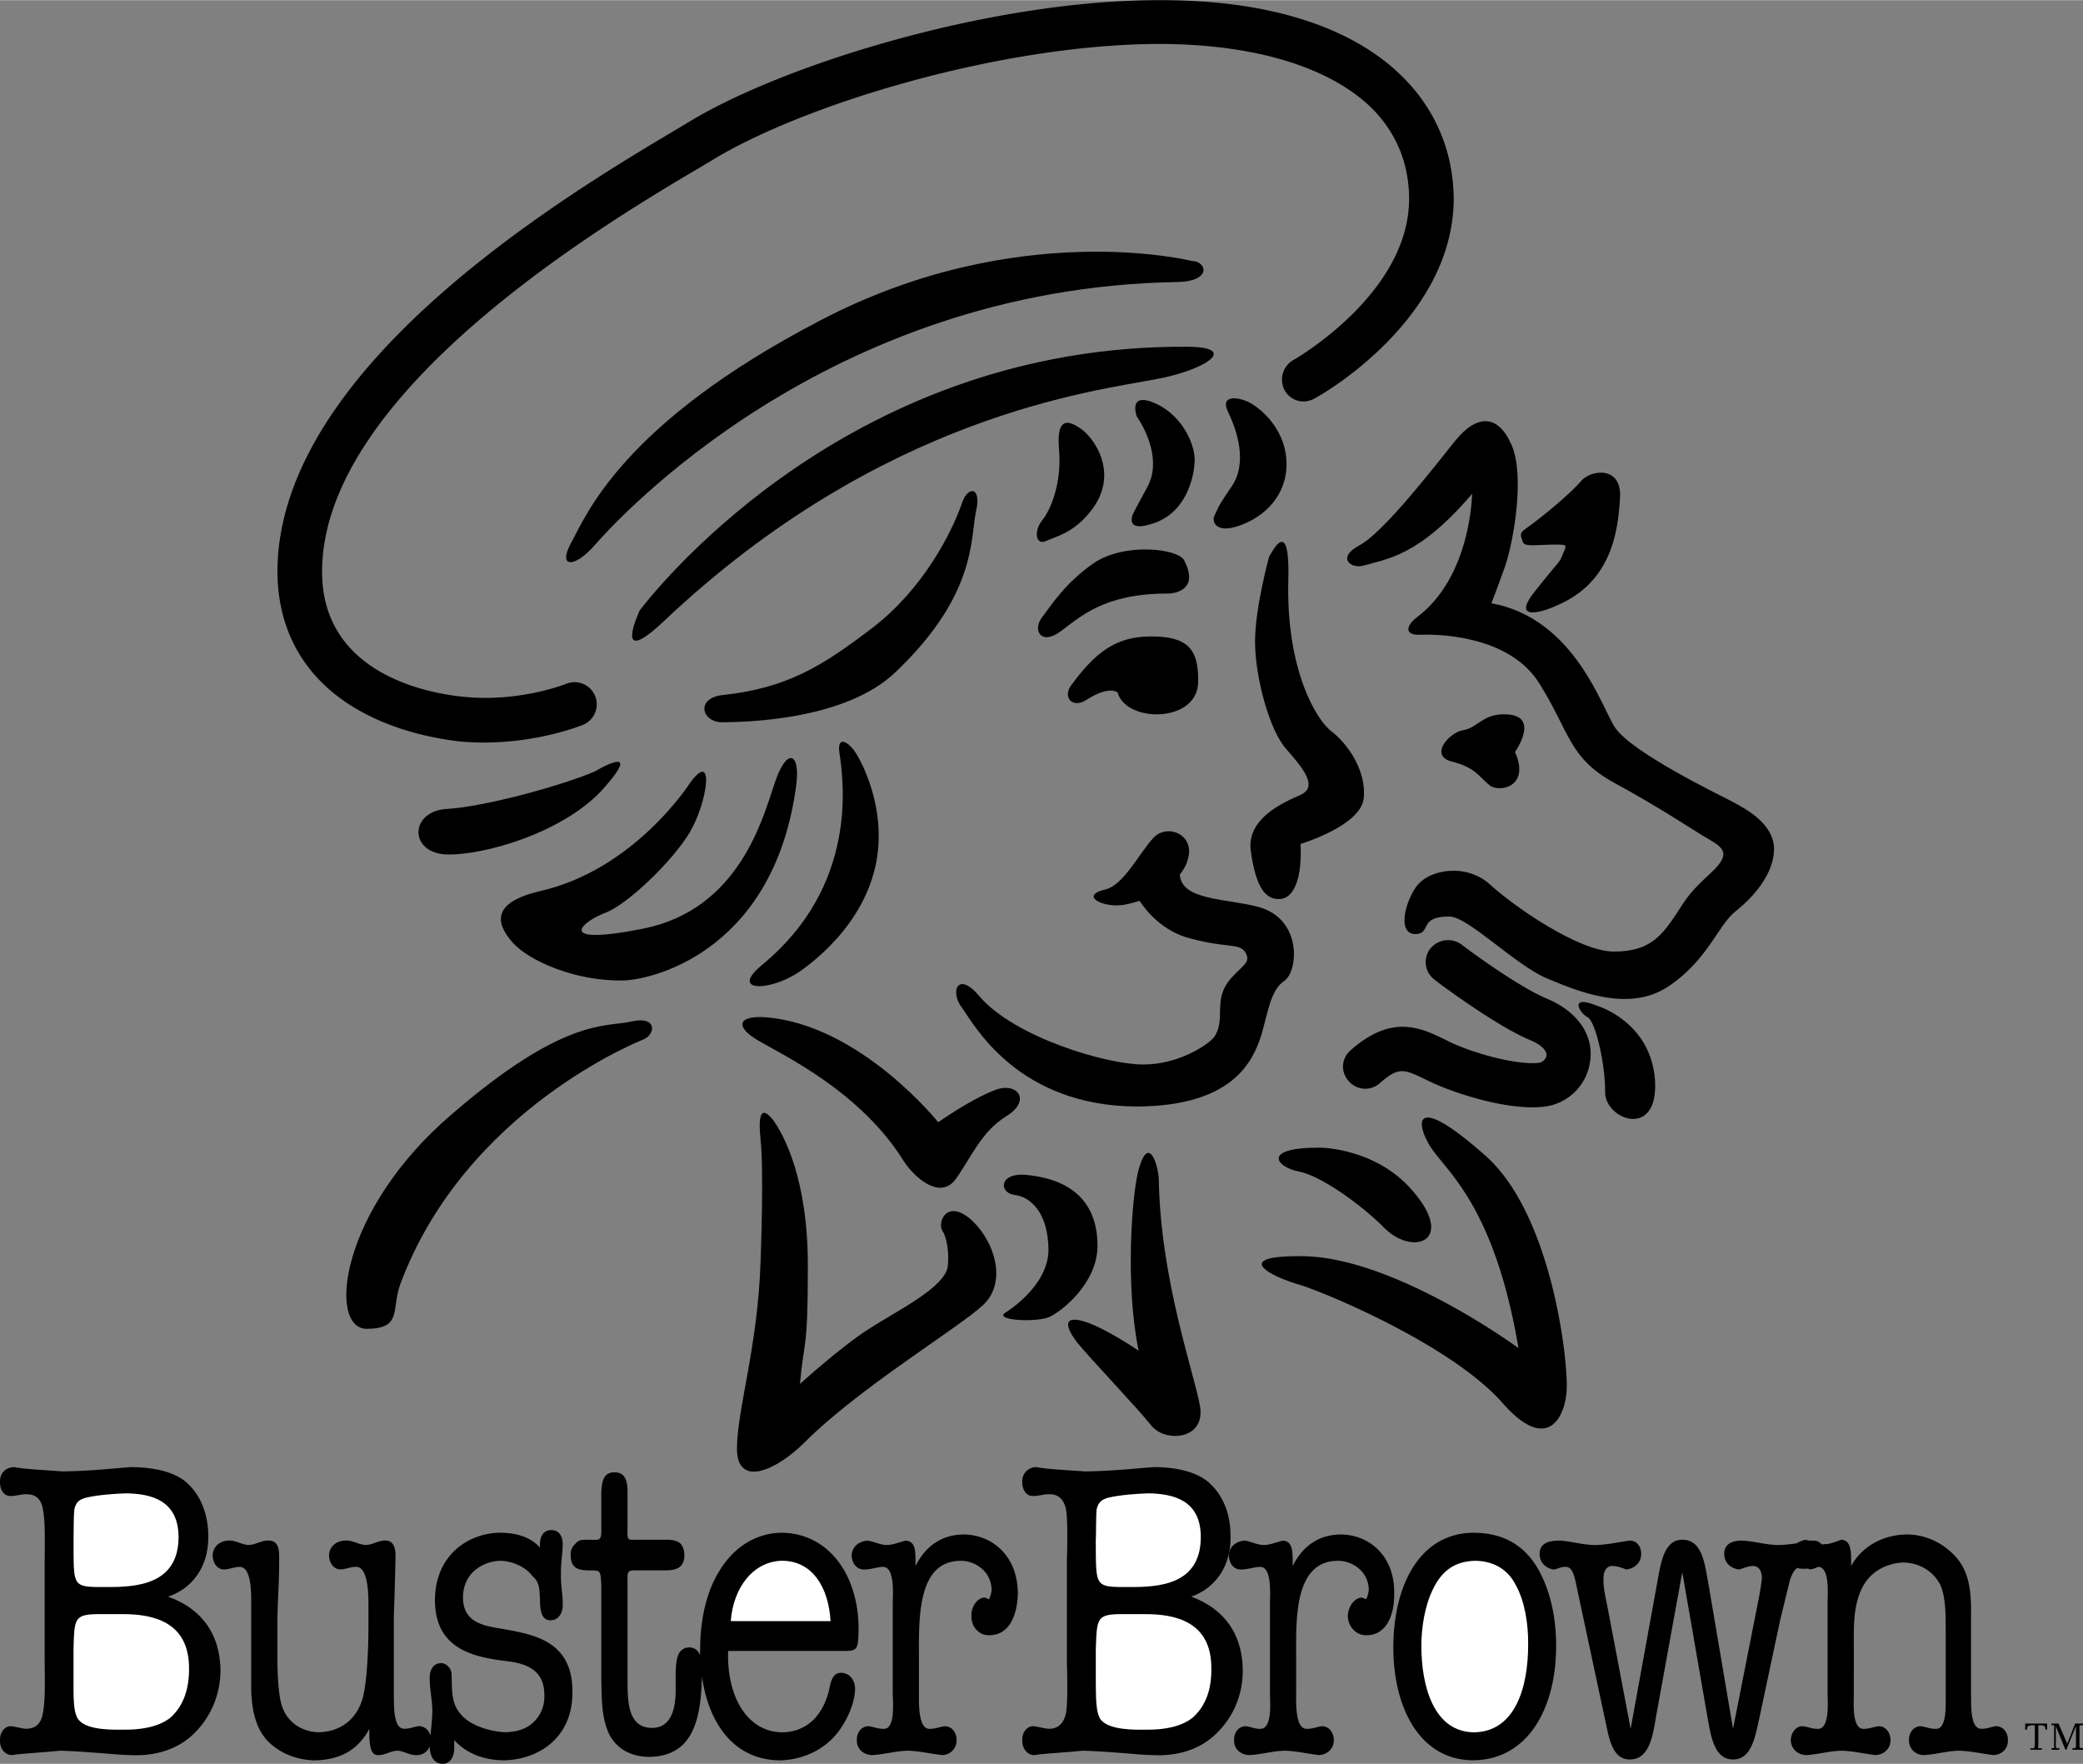
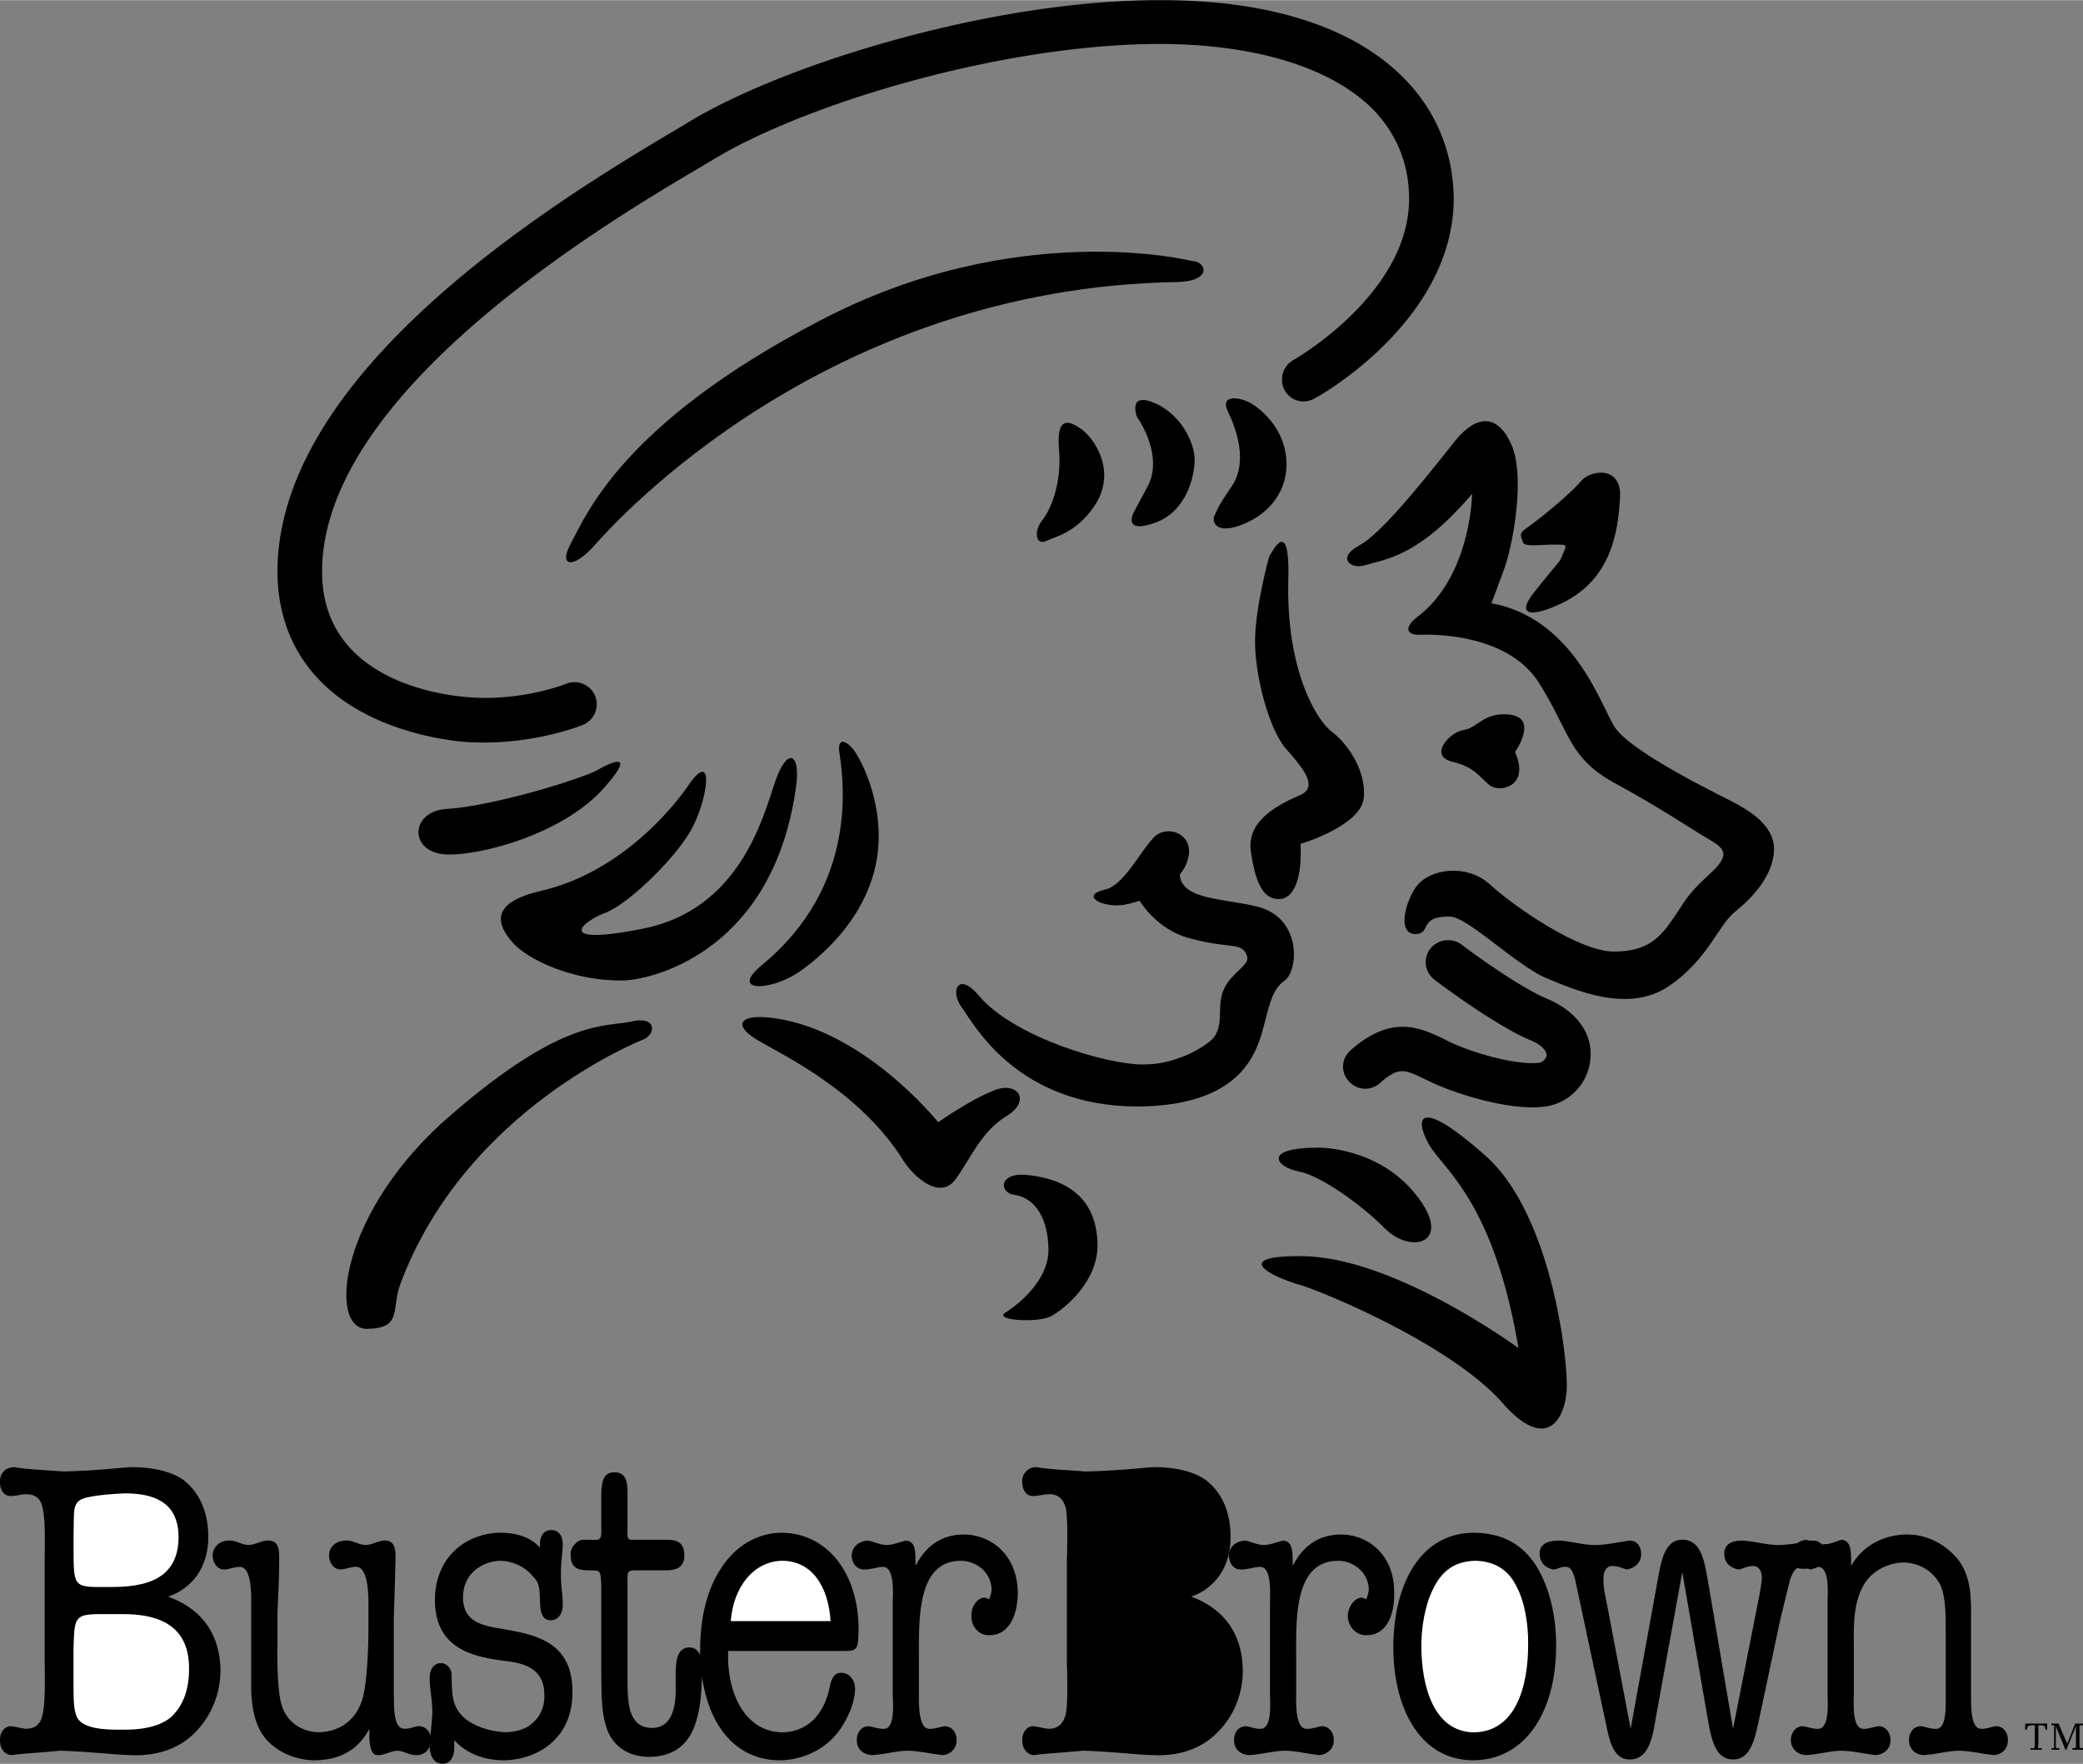
<svg xmlns="http://www.w3.org/2000/svg" width="2500" height="2117" viewBox="0 0 67.775 57.38">
  <rect x="0" y="0" width="67.775" height="57.38" fill="#808080" stroke="none" />
  <path d="M14.979 24.119c2.167.195 3.917-.513 3.987-.541a.724.724 0 0 0 .399-.939.725.725 0 0 0-.94-.399c-.003.003-.003.003 0 0-.017.009-1.511.604-3.303.427-1.097-.098-4.643-.699-4.642-4.072-.001-5.852 9.252-11.359 12.302-13.156l.427-.256c2.989-1.811 9.396-3.753 14.523-3.759 3.096.006 5.553.754 6.92 2.107.789.803 1.194 1.792 1.196 2.933-.002 3.095-3.728 5.224-3.759 5.24a.735.735 0 0 0-.285.997.702.702 0 0 0 .968.256c.197-.092 4.515-2.547 4.528-6.493-.013-1.516-.575-2.884-1.652-3.958C44.008.862 41.263-.012 37.732 0c-5.375-.012-12.111 2.037-15.264 3.93l-.427.256C18.48 6.303 9.037 11.923 9.027 18.595c.009 1.92.883 3.461 2.535 4.442 1.344.801 2.834 1.016 3.417 1.082z" />
  <path d="M38.786 8.486s-5.674-1.434-12.103 1.937c-6.45 3.357-7.604 6.336-8.087 7.205-.477.862.1.862.769.085.676-.761 7.5-8.354 18.937-8.543 1.152-.023.96-.676.484-.684z" />
-   <path d="M38.671 11.276c-10.846-.092-17.093 7.597-17.854 8.571 0 0-.92 1.961.769.37 7.105-6.727 14.024-7.496 16.033-7.888 1.614-.297 2.7-1.034 1.052-1.053zM31.296 16.374c-.324.939-1.26 2.787-2.905 4.043-1.624 1.243-2.781 1.969-4.898 2.193-.858.107-.666.876 0 .883.68-.007 4.013-.038 5.667-1.652 2.605-2.488 2.413-4.314 2.591-5.183.207-.86-.273-.86-.455-.284zM35.368 22.752c.747-.467.997-.228.997-.228.266.998 2.633 1.009 2.62-.371.013-1.047-.347-1.455-1.538-1.452-1.164-.003-1.837.55-2.619 1.623-.238.363.071.745.54.428zM34.514 20.531c.651-.481 1.42-1.214 3.417-1.225.442.011 1.055-.205.598-1.082-.188-.378-1.922-.589-2.933.085-.959.663-1.416 1.416-1.709 1.794-.283.392-.019.909.627.428z" />
  <path d="M34.03 17.598c.307-.143.908-.263 1.453-.968.994-1.235.073-2.448-.342-2.705-.323-.218-.78-.434-.684.684.096 1.093-.264 1.958-.541 2.307-.3.371-.204.828.114.682zM36.877 16.687s-.354.697.712.313c1.048-.386 1.265-1.539 1.281-1.993.031-.458-.329-1.443-1.252-1.879-.951-.429-.626.427-.626.427.276.393.805 1.426.342 2.278-.451.83-.457.854-.457.854zM40.352 17.086c.785-.279 1.505-.952 1.509-1.994-.004-1.025-.7-1.697-1.139-1.965-.343-.21-1.052-.333-.769.256.294.612.655 1.669.114 2.449-.517.758-.42.686-.541.912-.119.207.024.64.826.342zM50.49 17.712c.474.008.521-.04.37.285-.137.348-.064.155-.911 1.225-.835 1.045.318.661.74.456 1.748-.76 1.956-2.39 2.021-3.474.079-1.078-.979-.934-1.281-.541-.322.376-1.208 1.124-1.794 1.538-.233.16-.138.256-.086.427.045.164.453.092.941.084z" />
  <path d="M56.327 26.056c-.51-.263-3.177-1.561-3.759-2.363-.428-.585-1.292-3.57-4.043-4.072 0 0 .156-.387.455-1.225.277-.844.638-2.934.2-3.93-.427-.975-1.1-1.023-1.823-.143-.719.898-2.352 3.012-3.132 3.417-.757.412-.253.772.142.655.751-.22 1.791-.291 3.531-2.335 0 0-.028 2.694-1.794 4.015-.378.287-.402.599.114.57.54-.019 2.895.005 3.873 1.594.993 1.583.945 2.4 2.42 3.218 1.504.815 2.488 1.488 2.962 1.765.488.3.944.468.228 1.139-.725.674-.773.771-1.196 1.424-.441.644-.826 1.172-1.993 1.168-1.14.004-3.278-1.485-4.043-2.193-.772-.686-1.974-.493-2.392.086-.398.574-.59 1.535-.029 1.538.543-.002.087-.579 1.111-.57.586-.009 2.124 1.553 3.132 1.994 1.009.424 2.691 1.145 3.987.285 1.3-.87 1.636-2.023 2.192-2.449.549-.439 1.222-1.16 1.253-1.994.016-.848-.897-1.329-1.396-1.594zM19.365 25.087c-1.021.449-3.585 1.154-4.812 1.225-1.207.057-1.271 1.403-.057 1.481 1.221.05 3.912-.719 5.183-2.193 1.291-1.473-.314-.513-.314-.513zM25.202 25.486c-.388 1.14-1.152 4.112-4.3 4.727-2.944.577-1.918-.256-1.225-.513.715-.256 2.189-1.666 2.762-2.62.58-.968.837-2.762 0-1.595 0 0-1.791 2.805-4.87 3.502-1.223.289-1.661.81-.882 1.68.501.57 2.039 1.275 3.645 1.225 1.085-.058 4.904-1.089 5.582-6.407.118-1.038-.331-1.166-.712.001zM24.804 31.381c-1.079.883.203.883 1.167.256.958-.655 2.623-2.192 2.62-4.442.003-1.338-.573-2.491-.826-2.819-.26-.312-.516-.376-.456.085.141.946.623 4.339-2.505 6.92zM41.804 31.894c.438-.334.565-2-.854-2.392-1.054-.283-2.51-.205-2.562-1.054.114-.145.214-.305.256-.484.267-.826-.694-1.21-1.139-.684-.452.499-.953 1.516-1.538 1.652-.837.192-.132.577.513.512.149-.015.357-.067.598-.142.224.344.768 1.002 1.651 1.224 1.207.328 1.591.136 1.794.456.181.32-.053.386-.456.826-.645.712-.15 1.356-.569 1.936-.203.25-1.164.891-2.307.883-1.164.007-4.184-.882-5.325-2.221-.708-.847-.965-.142-.569.37.374.513 1.782 3.204 5.695 3.218 3.136-.014 3.776-1.487 4.043-2.307.246-.846.309-1.487.769-1.793zM44.367 25.999c.117-.911-.523-1.808-1.025-2.193-.523-.384-1.499-2.048-1.424-4.926.06-2.11-.508-.969-.626-.769 0 0-.459 1.659-.456 2.762-.004 1.075.445 2.869 1.025 3.502.573.648 1.021 1.225.456 1.481-.588.257-1.741.77-1.623 1.794.138 1.025.395 1.603.911 1.595.509.008.765-.697.712-1.794 0 0 1.911-.569 2.05-1.452z" />
  <path d="M49.037 23.237c-.771-.052-.965.442-1.424.512-.438.058-1.143.826-.37 1.025.765.186.893.506 1.225.769.309.25 1.334.058.826-1.082-.001 0 .829-1.167-.257-1.224zM24.689 33.858c.766.456 3.316 1.641 4.727 3.93.331.499 1.164 1.268 1.68.569.509-.711.83-1.544 1.652-2.05.844-.52.331-1.16-.427-.826-.78.307-1.794 1.025-1.794 1.025s-2.549-3.188-5.638-3.417c-.908-.056-.972.328-.2.769zM20.532 33.232c-.844.186-2.189-.135-5.838 3.019-3.656 3.125-4.04 6.97-2.762 6.977 1.157-.007.803-.625 1.082-1.424 2.125-5.759 7.945-8.001 7.945-8.001.395-.194.395-.77-.427-.571zM35.71 40.522c-.004-1.915-1.542-2.235-2.364-2.307-.844-.057-.844.584-.342.655.523.057 1.1.57 1.111 1.794-.011 1.211-1.424 2.051-1.424 2.051-.317.249 1.092.313 1.48.114.382-.185 1.536-1.082 1.539-2.307z" />
-   <path d="M31.552 39.639c-.779-.648-1.1.185-.854.456 0 0 .203.37.142 1.082-.067.698-1.669 1.467-2.562 2.05-.901.57-2.25 1.794-2.25 1.794.132-1.48.26-1.032.257-3.844.003-2.826-.788-4.282-1.14-4.755-.459-.569-.459.071-.398.655.067.57.067 2.043 0 3.958-.089 2.772-.765 4.812-.769 6.094.004 1.282 1.285.705 2.193-.199 1.784-1.788 4.987-3.709 5.81-4.471.842-.776.33-2.186-.429-2.82zM37.704 38.357c-.02-.459-.332-1.48-.655-.313-.222.798-.445 3.766 0 5.895 0 0-.958-.654-1.651-.911-.716-.256-.844 0-.342.655.523.627 1.933 2.101 2.392 2.677.438.577 1.792.497 1.595-.626-.197-1.104-1.287-4.116-1.339-7.377zM51.97 32.719c-.951-.391-.566.25-.313.371.26.135.58 1.545.57 2.449.01.89 1.74 1.531 1.623-.399-.14-1.915-1.88-2.421-1.88-2.421zM47.556 30.726c-.012.001-.012.001 0 0z" />
  <path d="M50.347 32.492c-.816-.332-2.3-1.387-2.791-1.766a.742.742 0 0 0-1.025.142.712.712 0 0 0 .142.997c.084.074 1.971 1.488 3.104 1.965.351.141.562.34.541.512-.012.089-.103.201-.228.228-.675.087-2.027-.265-2.876-.655l-.228-.114c-.761-.366-1.706-.824-3.047.37a.694.694 0 0 0-.057.996.71.71 0 0 0 1.025.058c.676-.593.821-.412 1.708 0 .824.38 2.55.924 3.673.769a1.712 1.712 0 0 0 1.452-1.48c.117-.849-.411-1.605-1.393-2.022zM48.325 37.589c-2.175-1.929-2.303-1.224-1.851-.399.434.821 2.11 1.801 2.933 6.664 0 0-4.09-3.004-7.09-2.99-2.226-.014-1.036.643 0 .94.824.255 4.921 1.955 6.578 3.844 1.432 1.625 2.017.492 2.079-.398.066-.904-.467-5.746-2.649-7.661z" />
  <path d="M42.231 38.102c.715.121 2.061 1.082 2.819 1.851.907.897 2.253.449 1.025-1.082-1.207-1.544-3.133-1.538-3.133-1.538-1.918-.007-1.405.633-.711.769zM5.468 51.941c.764-.255 1.312-.941 1.31-1.937.002-.781-.272-1.44-.797-1.851-.482-.343-1.161-.423-1.708-.427-.35.018-1.204.125-2.221.142-.582-.044-1.239-.071-1.595-.142-.236.004-.466.166-.457.484-.01.26.133.462.342.456.174.006.35-.061.513-.057.297-.004.483.144.541.484.084.4.062 1.247.057 1.68v3.303c.006.421.027 1.269-.057 1.652-.058.357-.244.505-.541.513-.163-.007-.339-.075-.513-.086-.209.012-.351.213-.342.456-.01.336.22.497.398.484.337-.054.993-.081 1.566-.142 1.026.034 1.88.142 2.25.142.692.04 1.437-.108 2.021-.626.554-.504.926-1.23.94-2.107-.012-1.317-.724-2.07-1.707-2.421z" />
  <path d="M2.421 49.093c.056-.246.176-.313.371-.37.375-.091.933-.132 1.31-.143.795.011 1.704.212 1.708 1.424-.004 1.561-1.395 1.628-2.335 1.624-1.151.004-1.075.018-1.082-1.51.007-.181-.004-.813.028-1.025zM5.553 55.871c-.416.336-1.041.403-1.509.398-.386.004-1.152.018-1.453-.285-.236-.208-.192-.921-.199-1.253v-1.082c.029-1.035.018-1.143.911-1.139h.684c.975-.004 2.168.238 2.164 1.765.005.654-.171 1.205-.598 1.596z" fill="#fff" />
  <path d="M16.375 52.995c-.576-.098-1.31-.178-1.31-1.025 0-.809.657-1.186 1.224-1.196.353.011.78.172 1.025.484.248.226.236.415.256.797.002.304.035.654.342.655.251-.001.404-.217.398-.513.006-.31-.071-.646-.057-.968-.014-.35.052-.673.057-.997-.005-.296-.147-.457-.37-.456-.292-.001-.391.254-.371.569-.348-.382-.83-.477-1.281-.484-1.071.007-2.132.747-2.136 2.192.003 1.649 1.339 1.865 2.392 1.994.545.073 1.18.261 1.167 1.111.013.348-.129.671-.37.882-.241.232-.581.3-.883.313-.453-.014-1.121-.188-1.452-.57-.337-.372-.293-.789-.313-1.31-.001-.206-.177-.368-.341-.37-.229.002-.372.191-.371.484-.001.366.086.729.085 1.082.001.272-.041.526-.057.797-.058-.185-.188-.302-.37-.313-.145.011-.309.092-.484.086-.382.006-.328-.828-.342-1.111v-2.535a105.8 105.8 0 0 0 .057-2.021c-.01-.274-.098-.462-.342-.456-.204-.006-.413.142-.626.143-.214-.001-.421-.149-.626-.143-.321-.006-.562.182-.57.484.008.263.161.451.37.456.164-.004.328-.085.513-.085.374 0 .396.834.399 1.139v.854c-.003.658-.036 1.626-.171 2.222-.204.791-.784 1.154-1.452 1.167-.526-.014-1.062-.31-1.224-.968-.112-.472-.123-1.319-.114-1.823v-.569c-.009-.892.057-1.214.057-2.335 0-.319-.055-.548-.37-.542-.199-.006-.407.142-.626.143-.208-.001-.416-.149-.626-.143-.294-.004-.534.184-.542.487.007.263.16.451.37.456.163-.004.327-.085.513-.085.373 0 .373.834.37 1.139v2.819c.013.684.145 1.343.598 1.766.412.384.959.56 1.453.569.733-.01 1.379-.252 1.794-1.025v.256c.012.288.045.611.285.598.198.013.406-.135.627-.142.207.007.415.155.626.142a.439.439 0 0 0 .427-.285c0 .314.132.567.427.569.229-.002.371-.218.37-.513v-.256c.438.47 1.008.645 1.595.655 1.099-.01 2.26-.696 2.25-2.221.01-1.637-1.206-1.865-2.25-2.05zM27.395 53.707c.528.011.528-.042.541-.741-.013-1.791-1.021-3.096-2.506-3.104-.781.007-1.515.424-1.993 1.196-.474.722-.66 1.705-.655 2.62a1.082 1.082 0 0 0 0 .171c-.062-.144-.169-.252-.342-.256-.432.004-.443.461-.456.854v.427c.013.646-.108 1.333-.769 1.338-.795-.005-.795-.867-.797-1.595v-3.076c.002-.394-.042-.461.285-.455h.968c.271-.006.588-.047.598-.484-.01-.45-.261-.504-.569-.513h-.94c-.351.008-.351.035-.342-.37v-1.167c.002-.338-.052-.661-.427-.655-.359-.006-.414.304-.427.683v1.083c.013.476-.03.435-.398.427-.201.008-.311-.032-.456.143a.425.425 0 0 0-.142.342c-.008.493.32.506.626.513.361-.006.34.021.37.455v2.99c.013.612-.009 1.258.228 1.823.257.565.782.793 1.31.797 1.429-.004 1.706-1.179 1.737-2.62.223 1.586 1.083 2.724 2.534 2.734.634-.01 1.324-.266 1.794-.797.317-.356.646-.988.655-1.538-.009-.312-.206-.514-.456-.513-.287-.001-.341.309-.399.598-.227.867-.775 1.325-1.509 1.338-1.214-.014-1.816-1.265-1.766-2.648h3.703z" />
  <path d="M25.458 50.773c.986.011 1.501.872 1.566 1.965h-3.247c.084-1.119.752-1.954 1.681-1.965z" fill="#fff" />
  <path d="M31.353 49.919c-.665.005-1.212.327-1.566 1.025v-.256c-.007-.293-.03-.549-.313-.57-.208.047-.417.142-.626.143-.217-.001-.425-.122-.626-.143-.258.021-.5.182-.512.484.013.263.166.451.398.456.271-.004.436-.085.626-.085.368 0 .324.834.313 1.139v3.019c.011.283.076 1.117-.285 1.111-.198.006-.362-.075-.513-.086-.221.011-.375.2-.37.456-.005.309.236.47.484.484.387-.014.771-.135 1.167-.142.38.007.753.102 1.139.142a.476.476 0 0 0 .456-.484c.001-.256-.152-.445-.37-.456-.154.011-.319.092-.513.086-.364.006-.343-.828-.342-1.111v-1.167c-.001-1.268-.077-3.192 1.367-3.189.449-.002.986.334.996.94a.808.808 0 0 1-.085.313.653.653 0 0 0-.143-.057c-.242.012-.439.295-.427.598-.012.383.284.639.57.626.677.012.929-.687.939-1.367-.009-1.232-.852-1.904-1.764-1.909zM38.757 51.941c.742-.255 1.29-.941 1.281-1.937.008-.781-.266-1.44-.797-1.851-.475-.343-1.154-.423-1.68-.427-.372.018-1.226.125-2.25.142-.574-.044-1.231-.071-1.594-.142a.455.455 0 0 0-.456.484c-.003.26.14.462.342.456.181.006.356-.061.541-.057.275-.004.461.144.541.484.062.4.041 1.247.028 1.68v3.303c.013.421.034 1.269-.028 1.652-.08.357-.266.505-.541.513-.185-.007-.36-.075-.541-.086-.202.011-.345.213-.342.456-.003.336.228.497.398.484.343-.054 1-.081 1.566-.142 1.032.034 1.887.142 2.25.142.699.04 1.443-.108 2.022-.626.561-.504.933-1.23.939-2.107-.006-1.317-.718-2.07-1.679-2.421z" />
-   <path d="M35.682 49.093c.062-.246.183-.313.37-.37.382-.091.94-.132 1.31-.143.802.011 1.711.212 1.708 1.424.002 1.561-1.388 1.628-2.307 1.624-1.173.004-1.097.018-1.11-1.51.014-.181.004-.813.029-1.025zM38.814 55.871c-.409.336-1.033.403-1.509.398-.378.004-1.145.018-1.452-.285-.229-.208-.186-.921-.199-1.253v-1.082c.036-1.035.025-1.143.911-1.139h.683c.982-.004 2.175.238 2.165 1.765.01.654-.165 1.205-.599 1.596z" fill="#fff" />
  <path d="M43.626 49.919c-.668.005-1.216.327-1.566 1.025v-.256c-.011-.293-.033-.549-.313-.57-.212.047-.42.142-.626.143-.221-.001-.429-.122-.626-.143-.262.021-.503.182-.512.484.009.263.163.451.37.456.296-.004.46-.085.655-.085.364 0 .32.834.313 1.139v3.019c.007.283.072 1.117-.313 1.111-.172.006-.336-.075-.483-.086-.226.011-.378.2-.371.456-.008.309.233.47.484.484.384-.014.767-.135 1.167-.142.376.007.749.102 1.11.142.241-.014.481-.175.484-.484-.003-.256-.156-.445-.37-.456-.158.011-.322.092-.513.086-.368.006-.346-.828-.342-1.111v-1.167c-.004-1.268-.081-3.192 1.367-3.189.446-.002.982.334.996.94a.977.977 0 0 1-.085.313.87.87 0 0 0-.143-.057c-.246.012-.443.295-.456.598.013.383.309.639.599.626.674.012.925-.687.911-1.367.014-1.232-.828-1.904-1.737-1.909zM47.955 49.862c-1.775.007-2.619 1.729-2.62 3.73.001 1.955.855 3.664 2.591 3.673 1.779-.01 2.709-1.678 2.706-3.73.004-.921-.204-1.917-.683-2.648-.507-.762-1.219-1.017-1.994-1.025z" />
  <path d="M47.955 56.355c-1.294-.014-1.709-1.48-1.708-2.819-.001-.598.119-1.312.37-1.822.318-.673.778-.929 1.396-.94.521.011 1.025.227 1.31.797.296.532.405 1.286.399 1.908.005 1.436-.433 2.862-1.767 2.876z" fill="#fff" />
  <path d="M64.956 56.155c-.146.011-.31.092-.484.086-.384.006-.329-.828-.341-1.111v-2.506c.012-.75-.021-1.437-.484-1.965-.445-.494-1.015-.736-1.594-.741-.68.005-1.413.301-1.823 1.025v-.256c-.006-.267-.028-.576-.312-.598-.197.062-.383.156-.57.143-.036.014-.061.012-.085 0a.326.326 0 0 0-.256-.114c-.051-.001-.088.005-.114 0a.477.477 0 0 1-.143-.028.816.816 0 0 0-.285.114 4.24 4.24 0 0 1-.598.057c-.396-.001-.78-.122-1.167-.143-.445-.006-.598.182-.598.428 0 .319.241.481.484.512.085-.018.271-.112.456-.114.188.001.275.163.285.37-.009.183-.053.412-.085.598l-.854 4.329-.797-4.699c-.123-.637-.188-1.457-.854-1.452-.626-.005-.713.856-.826 1.452l-.854 4.699-.769-4.044c-.05-.242-.126-.579-.114-.826-.012-.224.076-.426.285-.427.186.001.372.083.456.114.244-.031.485-.193.484-.512.001-.246-.152-.434-.37-.428-.374.047-.746.142-1.139.143-.384-.001-.767-.122-1.139-.143-.504-.006-.657.182-.655.428-.002.319.239.481.456.512.101-.004.243-.099.398-.085.26-.013.315.511.371.741l.968 4.528c.104.491.257 1.002.74.996.645.006.754-.802.854-1.395l.854-4.699.826 4.756c.104.59.224 1.344.826 1.338.602.006.723-.748.854-1.338l.684-3.218.313-1.282c.054-.147.119-.332.257-.398a.203.203 0 0 0 .142.028c.065.01.119 0 .17 0a.148.148 0 0 1 .086.028.867.867 0 0 0 .256-.085c.375-.011.32.821.313 1.111v3.047c.007.283.062 1.117-.313 1.111-.183.006-.348-.075-.513-.086-.208.011-.36.2-.37.456.01.309.25.47.484.484.38-.014.763-.135 1.168-.142.372.007.745.102 1.11.142.236-.014.478-.175.484-.484-.006-.256-.16-.445-.37-.456-.162.011-.326.092-.512.086-.372.006-.317-.828-.313-1.111V53.65c-.004-.712-.026-1.438.285-2.021.27-.534.839-.79 1.338-.798.453.008.946.237 1.196.741.188.425.166 1.097.171 1.566v1.993c-.005.283.049 1.117-.313 1.111-.195.006-.36-.075-.513-.086-.22.011-.373.2-.37.456-.002.309.238.47.456.484.396-.014.779-.135 1.167-.142.389.007.761.102 1.139.142.224-.014.465-.175.456-.484.004-.257-.149-.445-.375-.457zM67.775 56.127h-.057c-.028-.006-.055 0-.057.028v.627c.002.086.015.092.114.085v.057h-.342v-.057h.028c.079.009.085-.014.085-.085v-.627l-.313.769h-.029l-.313-.769v.655c.004.024 0 .035.028.057.018.013.038.011.057 0h.028v.057h-.254v-.057c.06.011.099.016.085-.057v-.626c.009-.051.018-.062-.057-.057h-.028v-.057h.228l.285.655.256-.655h.256v.057zM66.066 56.924v-.057a.171.171 0 0 0 .114 0c.019-.014.015-.053.028-.085v-.655h-.085c-.134.006-.173.033-.171.143h-.057v-.2h.712v.199h-.057c.006-.109-.034-.137-.143-.143h-.085v.655c-.012.032-.016.071 0 .085a.168.168 0 0 0 .113 0v.057h-.369z" />
</svg>